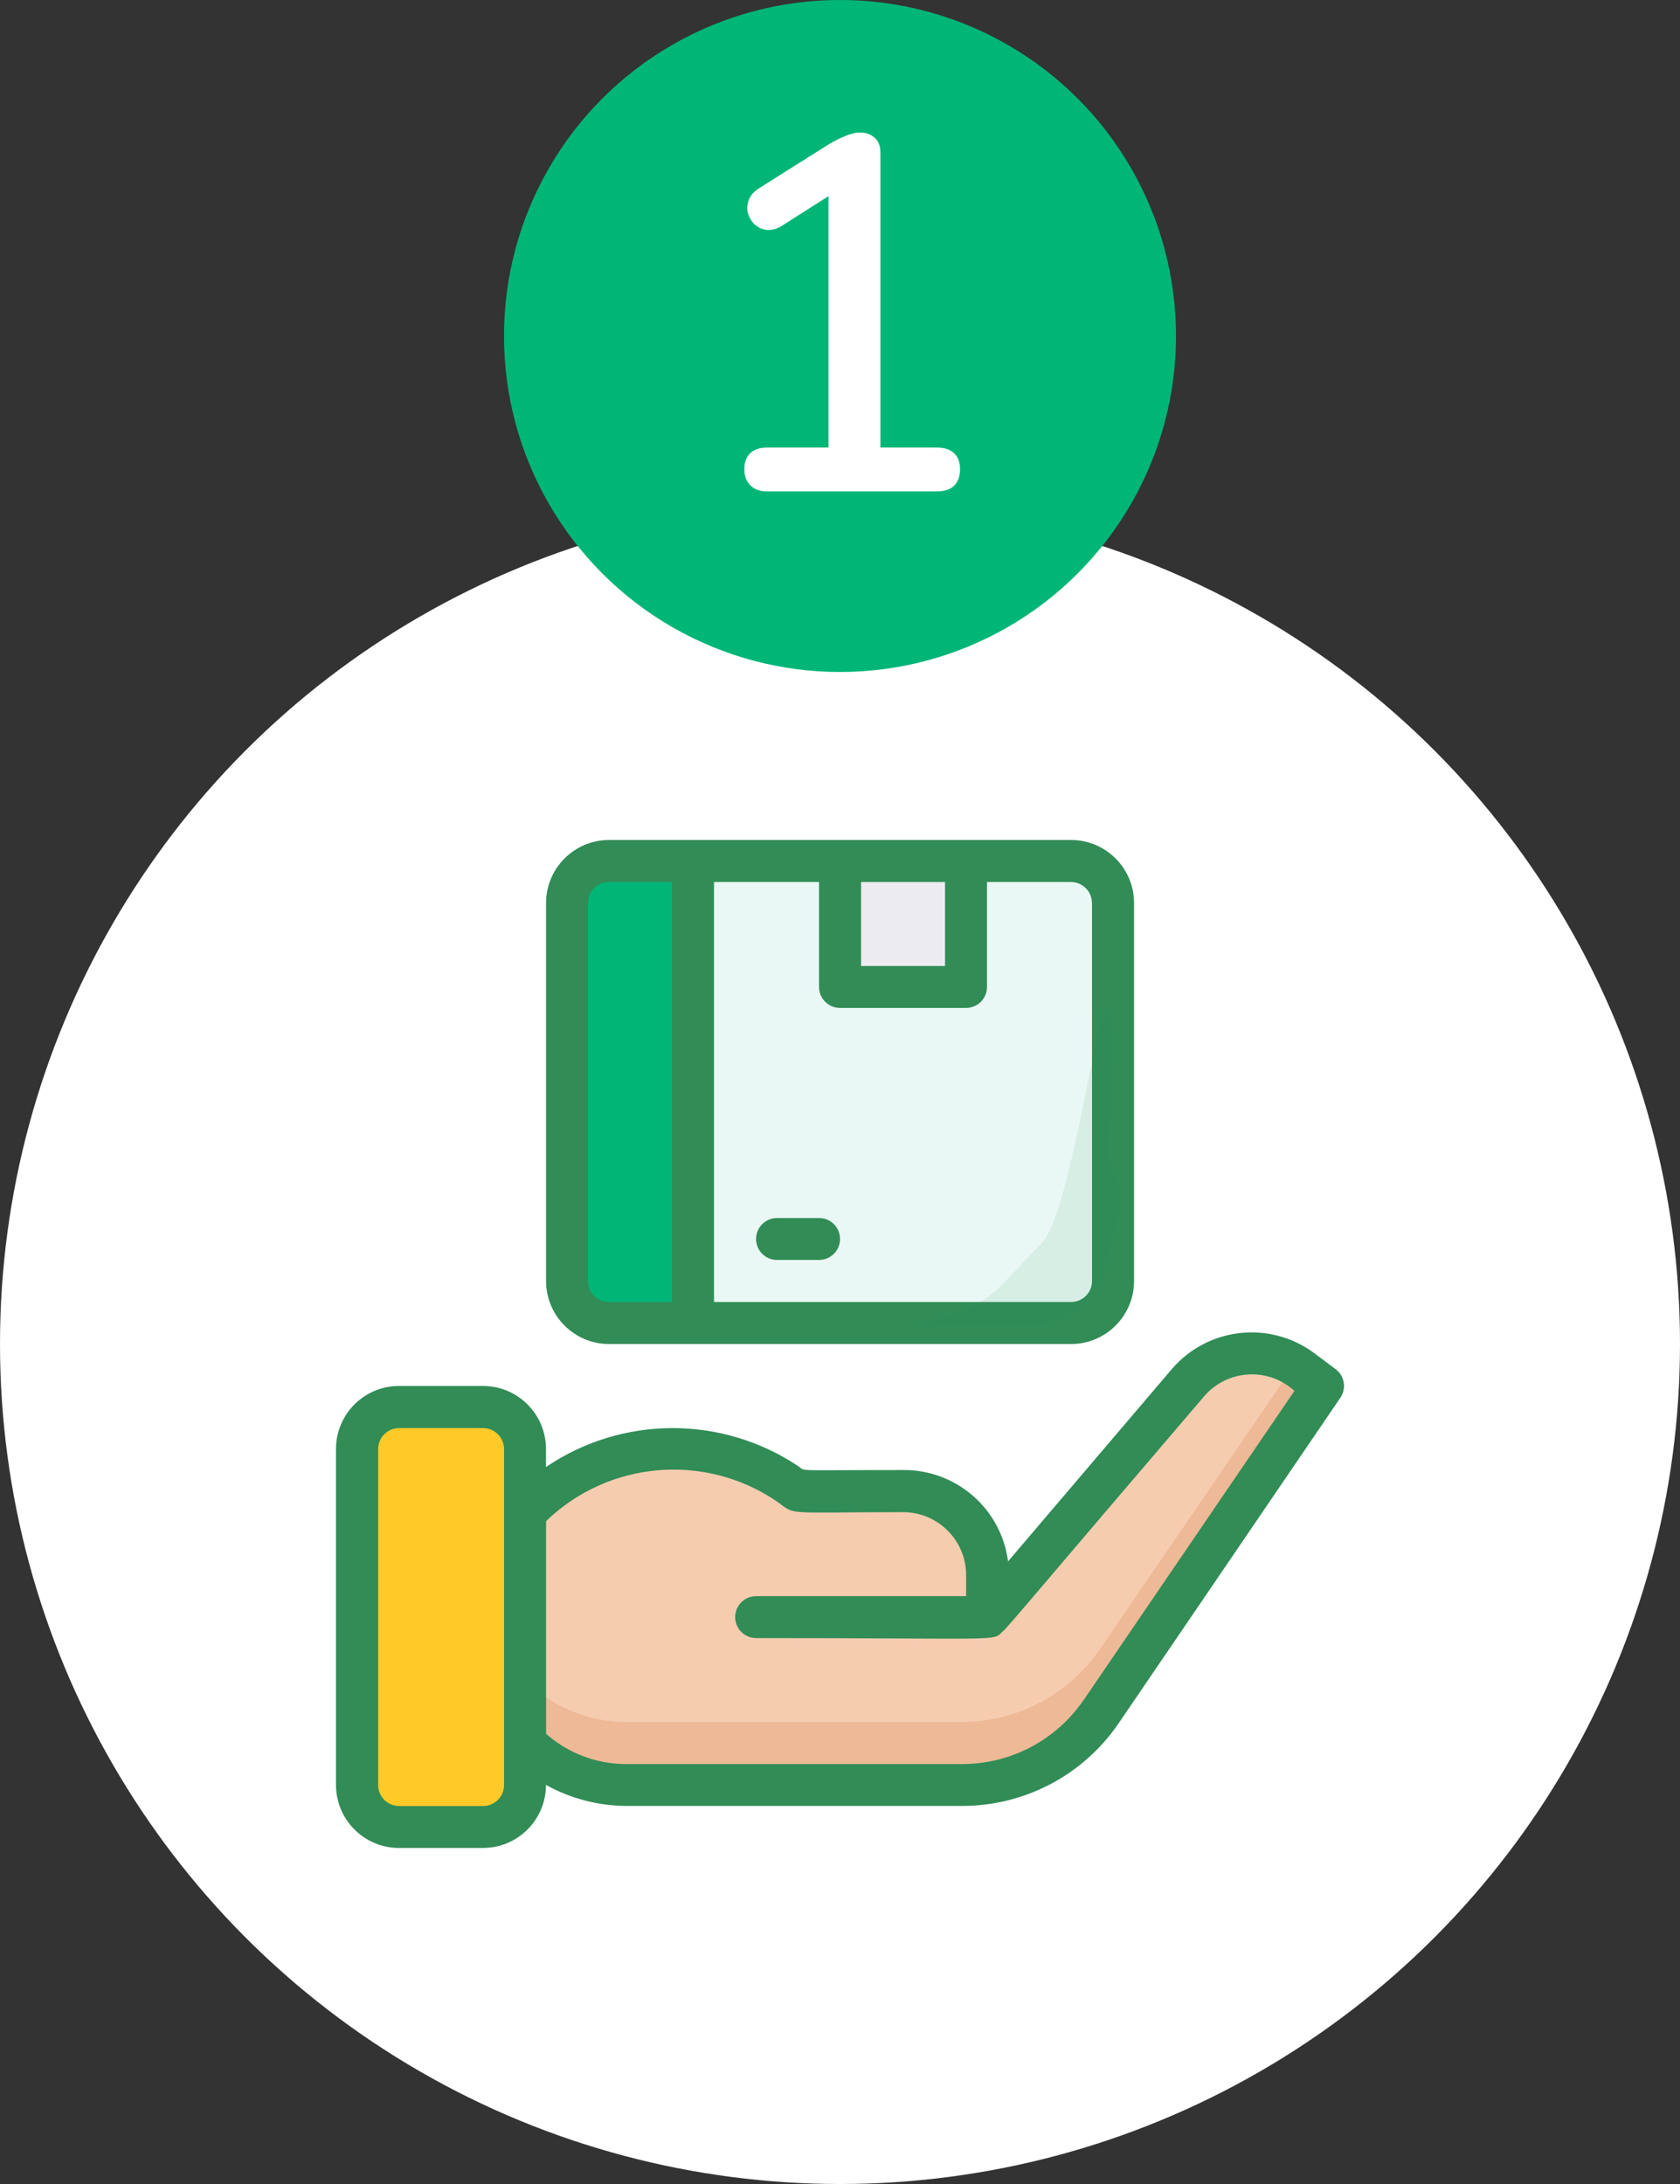
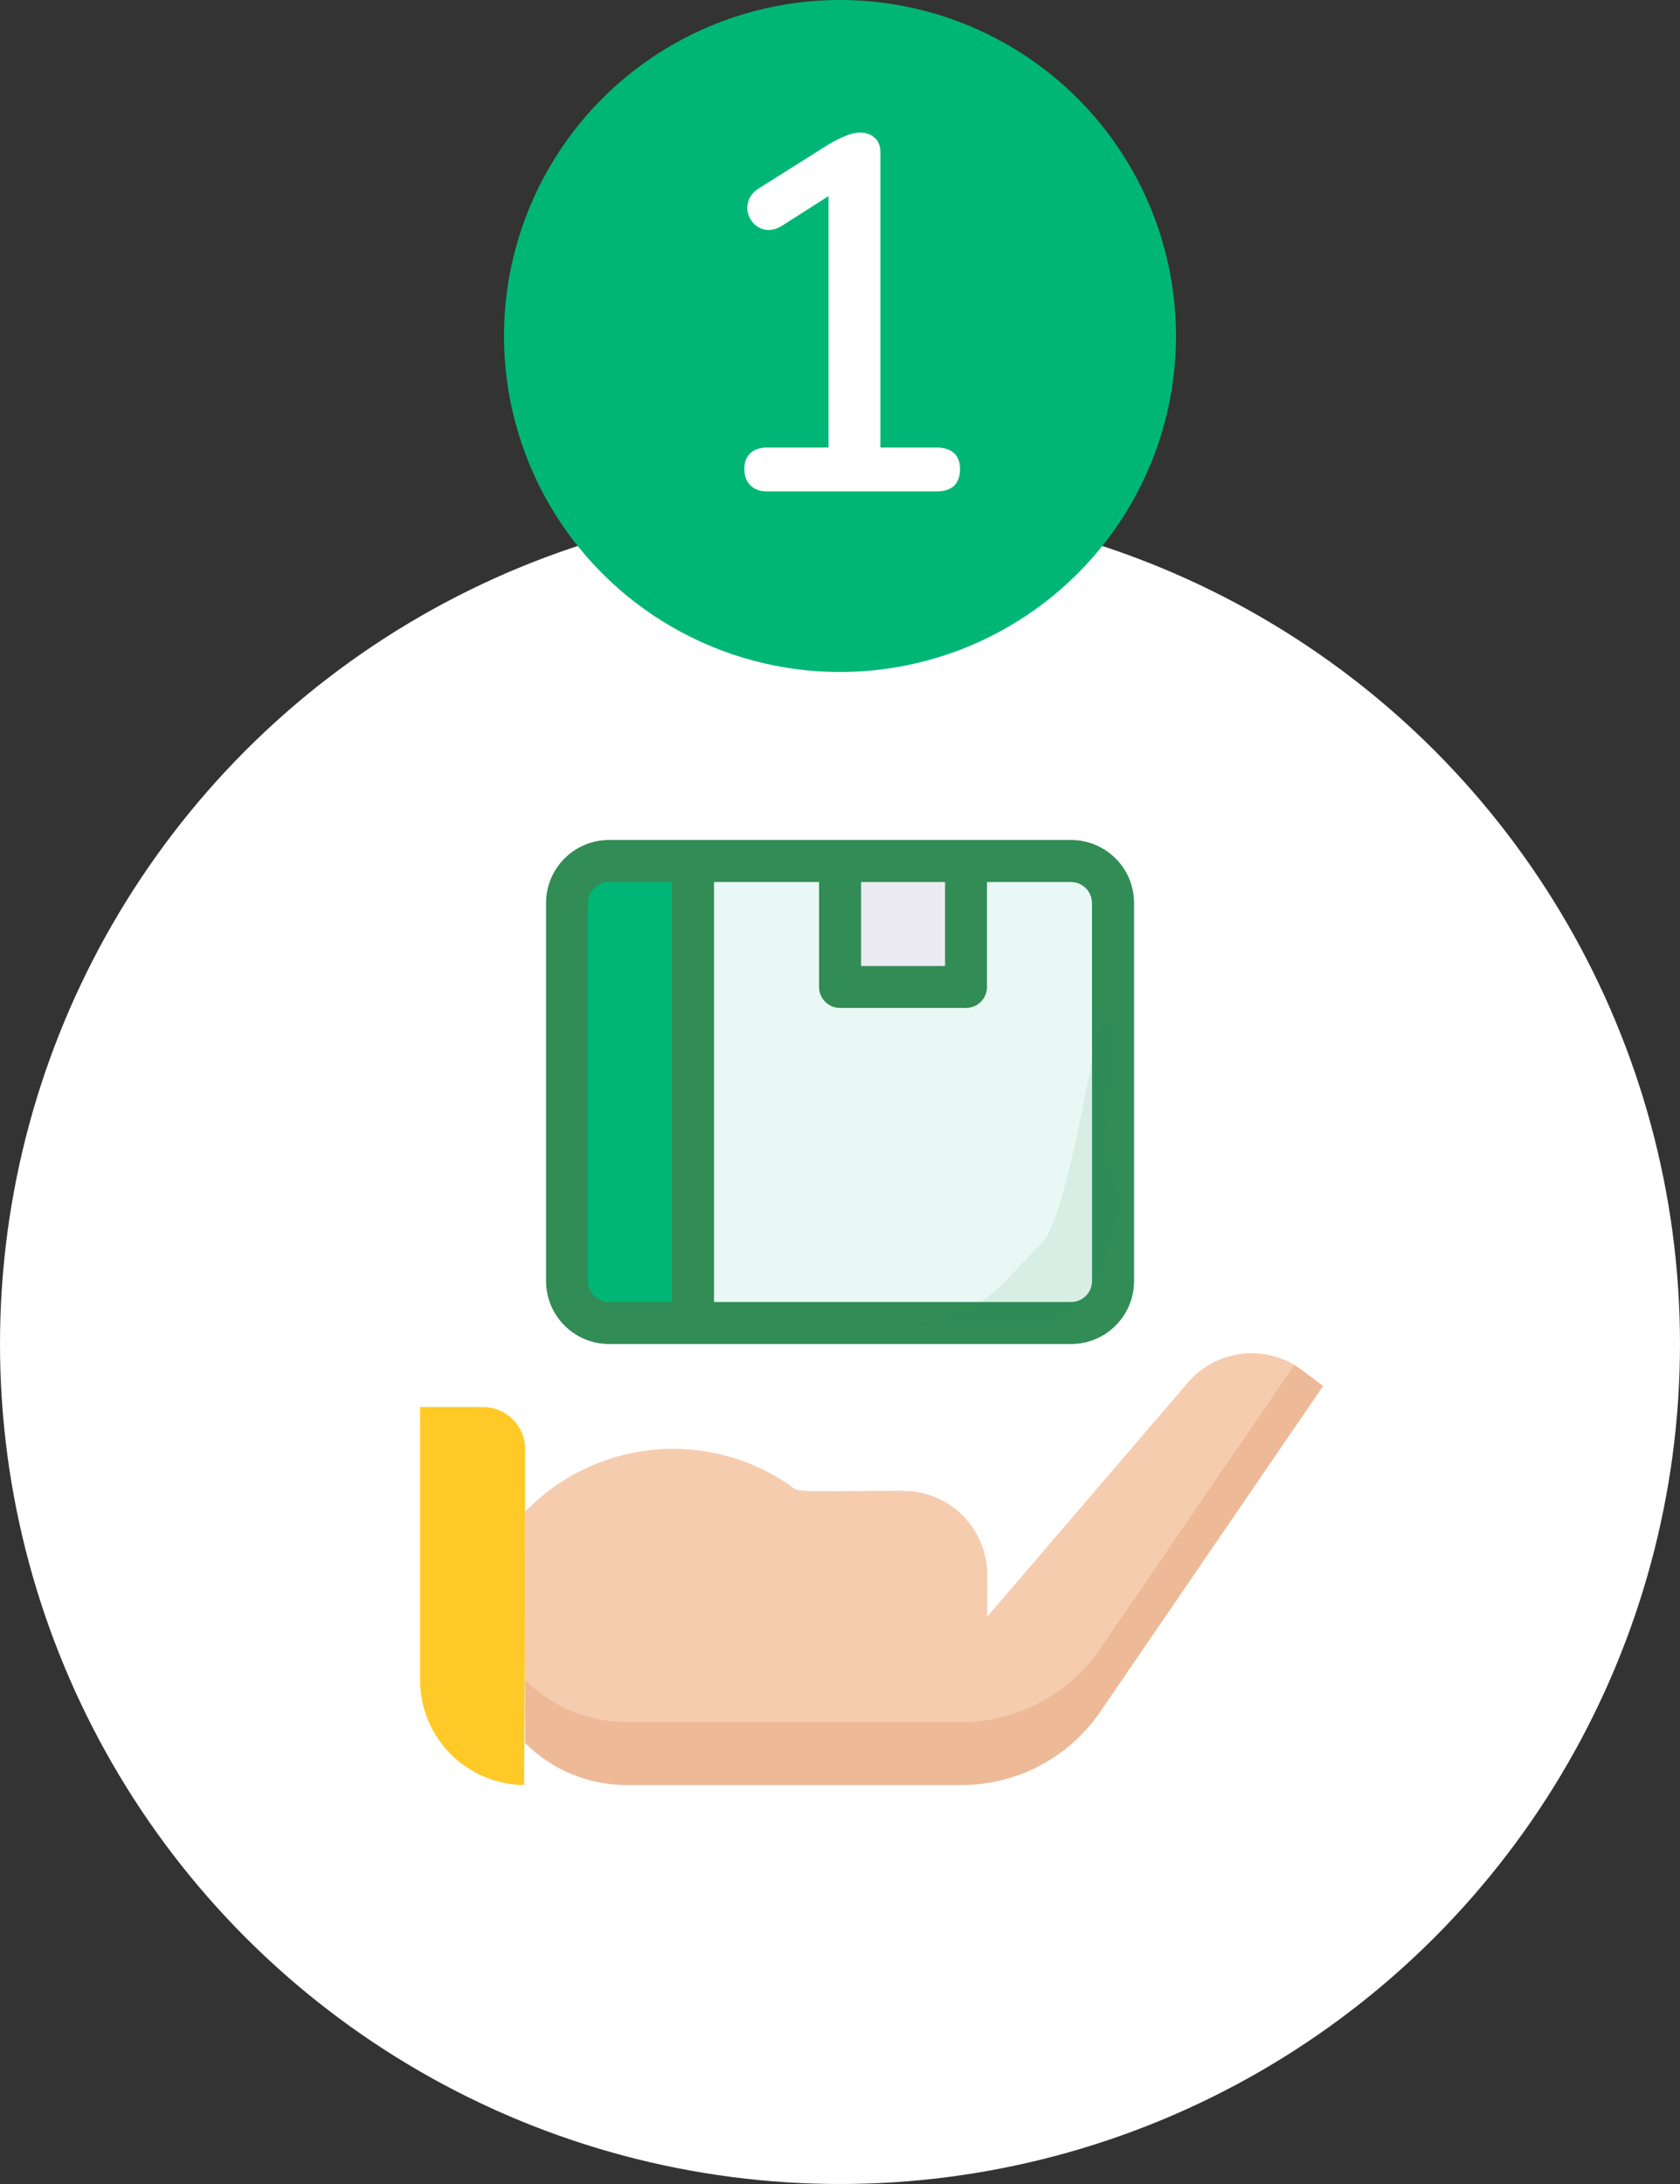
<svg xmlns="http://www.w3.org/2000/svg" width="240" height="312" viewBox="0 0 240 312" fill="none">
  <rect x="0" y="0" width="240" height="312" fill="#333333" stroke="none" />
  <circle cx="120" cy="192" r="120" fill="white" />
-   <path d="M69.01 201.005H57.014C53.698 201.005 51.009 203.693 51.009 207.01V255.007C51.009 258.324 53.698 261.012 57.014 261.012H69.01C72.327 261.012 75.015 258.324 75.015 255.007V207.01C75.015 203.693 72.327 201.005 69.01 201.005Z" fill="#FFCA28" />
-   <path d="M75.015 207.01C75.015 257.47 74.712 255.007 75.015 255.007C66.734 255.007 60.009 248.297 60.009 240.002V201.005H69.01C72.322 201.005 75.015 203.698 75.015 207.01Z" fill="#FFCA28" />
+   <path d="M75.015 207.01C75.015 257.47 74.712 255.007 75.015 255.007C66.734 255.007 60.009 248.297 60.009 240.002V201.005H69.01C72.322 201.005 75.015 203.698 75.015 207.01" fill="#FFCA28" />
  <path d="M99.009 122.995H153.012C156.324 122.995 159.017 125.688 159.017 129V183.003C159.017 186.315 156.324 189.008 153.012 189.008H99.009V122.995Z" fill="#EAF8F5" />
  <path d="M87.01 122.995H99.005V189.008H87.01C83.697 189.008 81.004 186.315 81.004 183.003V129C81.004 125.688 83.697 122.995 87.01 122.995Z" fill="#00B677" />
  <path d="M120.004 122.995H138.005V140.996H120.004V122.995Z" fill="#EDEBF2" />
  <path d="M189.01 198.008L157.155 244.565C152.677 251.103 145.275 255.006 137.355 255.006H89.501C84.072 255.006 78.859 252.845 75.014 249C75.014 212.336 74.841 216.181 75.432 215.577C85.311 205.712 100.777 204.186 112.398 211.919C114.558 213.359 111.592 212.999 129.017 212.999C135.641 212.999 141.012 218.37 141.012 224.995V231C145.188 226.175 139.99 232.195 169.698 197.547C173.817 192.737 180.96 191.945 186.014 195.747L189.01 197.993V198.008Z" fill="#EDB996" />
  <path d="M184.905 194.997L157.155 235.564C152.677 242.102 145.275 246.005 137.355 246.005H89.501C84.072 246.005 78.859 243.844 75.014 239.999C75.014 213.329 74.841 216.181 75.432 215.576C85.311 205.712 100.777 204.185 112.398 211.918C114.558 213.358 111.592 212.998 129.017 212.998C135.641 212.998 141.012 218.37 141.012 224.994V230.999C145.188 226.175 139.99 232.194 169.698 197.546C173.486 193.125 179.894 192.045 184.905 194.997Z" fill="#F6CCAF" />
-   <path d="M190.811 195.604L187.816 193.358C181.494 188.606 172.565 189.57 167.41 195.576L144.009 223.052C143.03 215.535 136.593 209.933 129.004 210.005C112.832 210.005 115.265 210.25 113.998 209.429C103.082 202.157 88.855 202.214 77.996 209.573V206.995C77.996 202.027 73.964 197.995 68.996 197.995H57C52.032 197.995 48 202.027 48 206.995V254.993C48 259.961 52.032 263.993 57 263.993H68.996C73.964 263.993 77.996 259.961 77.996 254.993C81.51 256.937 85.471 257.974 89.488 257.988H137.486C146.4 257.988 154.738 253.581 159.778 246.223L191.488 199.665C192.381 198.34 192.078 196.54 190.797 195.59L190.811 195.604ZM72.006 255.007C72.006 256.663 70.667 258.002 69.01 258.002H57.015C55.359 258.002 54.02 256.663 54.02 255.007V207.01C54.02 205.354 55.359 204.014 57.015 204.014H69.01C70.667 204.014 72.006 205.354 72.006 207.01V255.007ZM154.694 243.011C150.749 248.685 144.268 252.04 137.356 252.012H89.503C85.269 252.026 81.179 250.485 78.011 247.691V217.306C86.853 208.752 100.462 207.514 110.715 214.311C114.013 216.557 111.017 216.024 129.018 216.024C133.986 216.024 138.018 220.057 138.018 225.025V228.02H108.022C106.366 228.02 105.026 229.359 105.026 231.016C105.026 232.672 106.366 234.011 108.022 234.011C143.419 234.011 141.835 234.515 143.217 233.075C143.217 233.377 149.222 226.119 171.989 199.507C175.215 195.72 180.889 195.259 184.676 198.484C184.763 198.556 184.835 198.628 184.921 198.7L154.709 243.011H154.694Z" fill="#318C56" />
  <path d="M87.01 192.003H153.008C157.976 192.003 162.008 187.971 162.008 183.003V129C162.008 124.032 157.976 120 153.008 120H87.01C82.042 120 78.009 124.032 78.009 129V183.003C78.009 187.971 82.042 192.003 87.01 192.003ZM156.003 129V183.003C156.003 184.659 154.664 185.998 153.008 185.998H102.001V126.005H117.006V140.996C117.006 142.652 118.346 143.991 120.002 143.991H138.002C139.659 143.991 140.998 142.652 140.998 140.996V126.005H152.993C154.65 126.005 155.989 127.344 155.989 129H156.003ZM135.007 126.005V138.001H123.011V126.005H135.007ZM84 129C84 127.344 85.339 126.005 86.995 126.005H95.996V185.998H86.995C85.339 185.998 84 184.659 84 183.003V129Z" fill="#318C56" />
  <path opacity="0.1" d="M157.841 180.876C156.588 185.888 151.893 189.33 146.738 189.33H129.6C141.6 187.2 141.6 184.8 148.8 177.6C152.595 173.805 156 148.8 157.841 144C160.8 146.4 157.147 165.182 158.4 165.6C160.8 172.8 160.548 170.277 157.855 180.876H157.841Z" fill="#318C56" />
-   <path d="M117.01 174.003H111.005C109.349 174.003 108.009 175.342 108.009 176.998C108.009 178.654 109.349 179.994 111.005 179.994H117.01C118.666 179.994 120.005 178.654 120.005 176.998C120.005 175.342 118.666 174.003 117.01 174.003Z" fill="#318C56" />
  <circle cx="120" cy="48" r="48" fill="#00B677" />
  <path d="M109.574 70.201C108.566 70.201 107.774 69.912 107.198 69.337C106.622 68.76 106.334 67.993 106.334 67.032C106.334 66.025 106.622 65.257 107.198 64.728C107.774 64.201 108.566 63.937 109.574 63.937H118.358V25.633H122.102L111.59 32.328C110.822 32.761 110.102 32.928 109.43 32.833C108.806 32.736 108.254 32.472 107.774 32.041C107.342 31.608 107.03 31.081 106.838 30.456C106.694 29.832 106.742 29.184 106.982 28.512C107.27 27.84 107.774 27.288 108.494 26.857L118.43 20.593C119.246 20.113 120.014 19.729 120.734 19.441C121.502 19.105 122.222 18.936 122.894 18.936C123.71 18.936 124.382 19.177 124.91 19.657C125.486 20.088 125.774 20.832 125.774 21.889V63.937H133.838C134.894 63.937 135.71 64.201 136.286 64.728C136.862 65.257 137.15 66.025 137.15 67.032C137.15 68.04 136.862 68.832 136.286 69.409C135.71 69.936 134.894 70.201 133.838 70.201H109.574Z" fill="white" />
</svg>